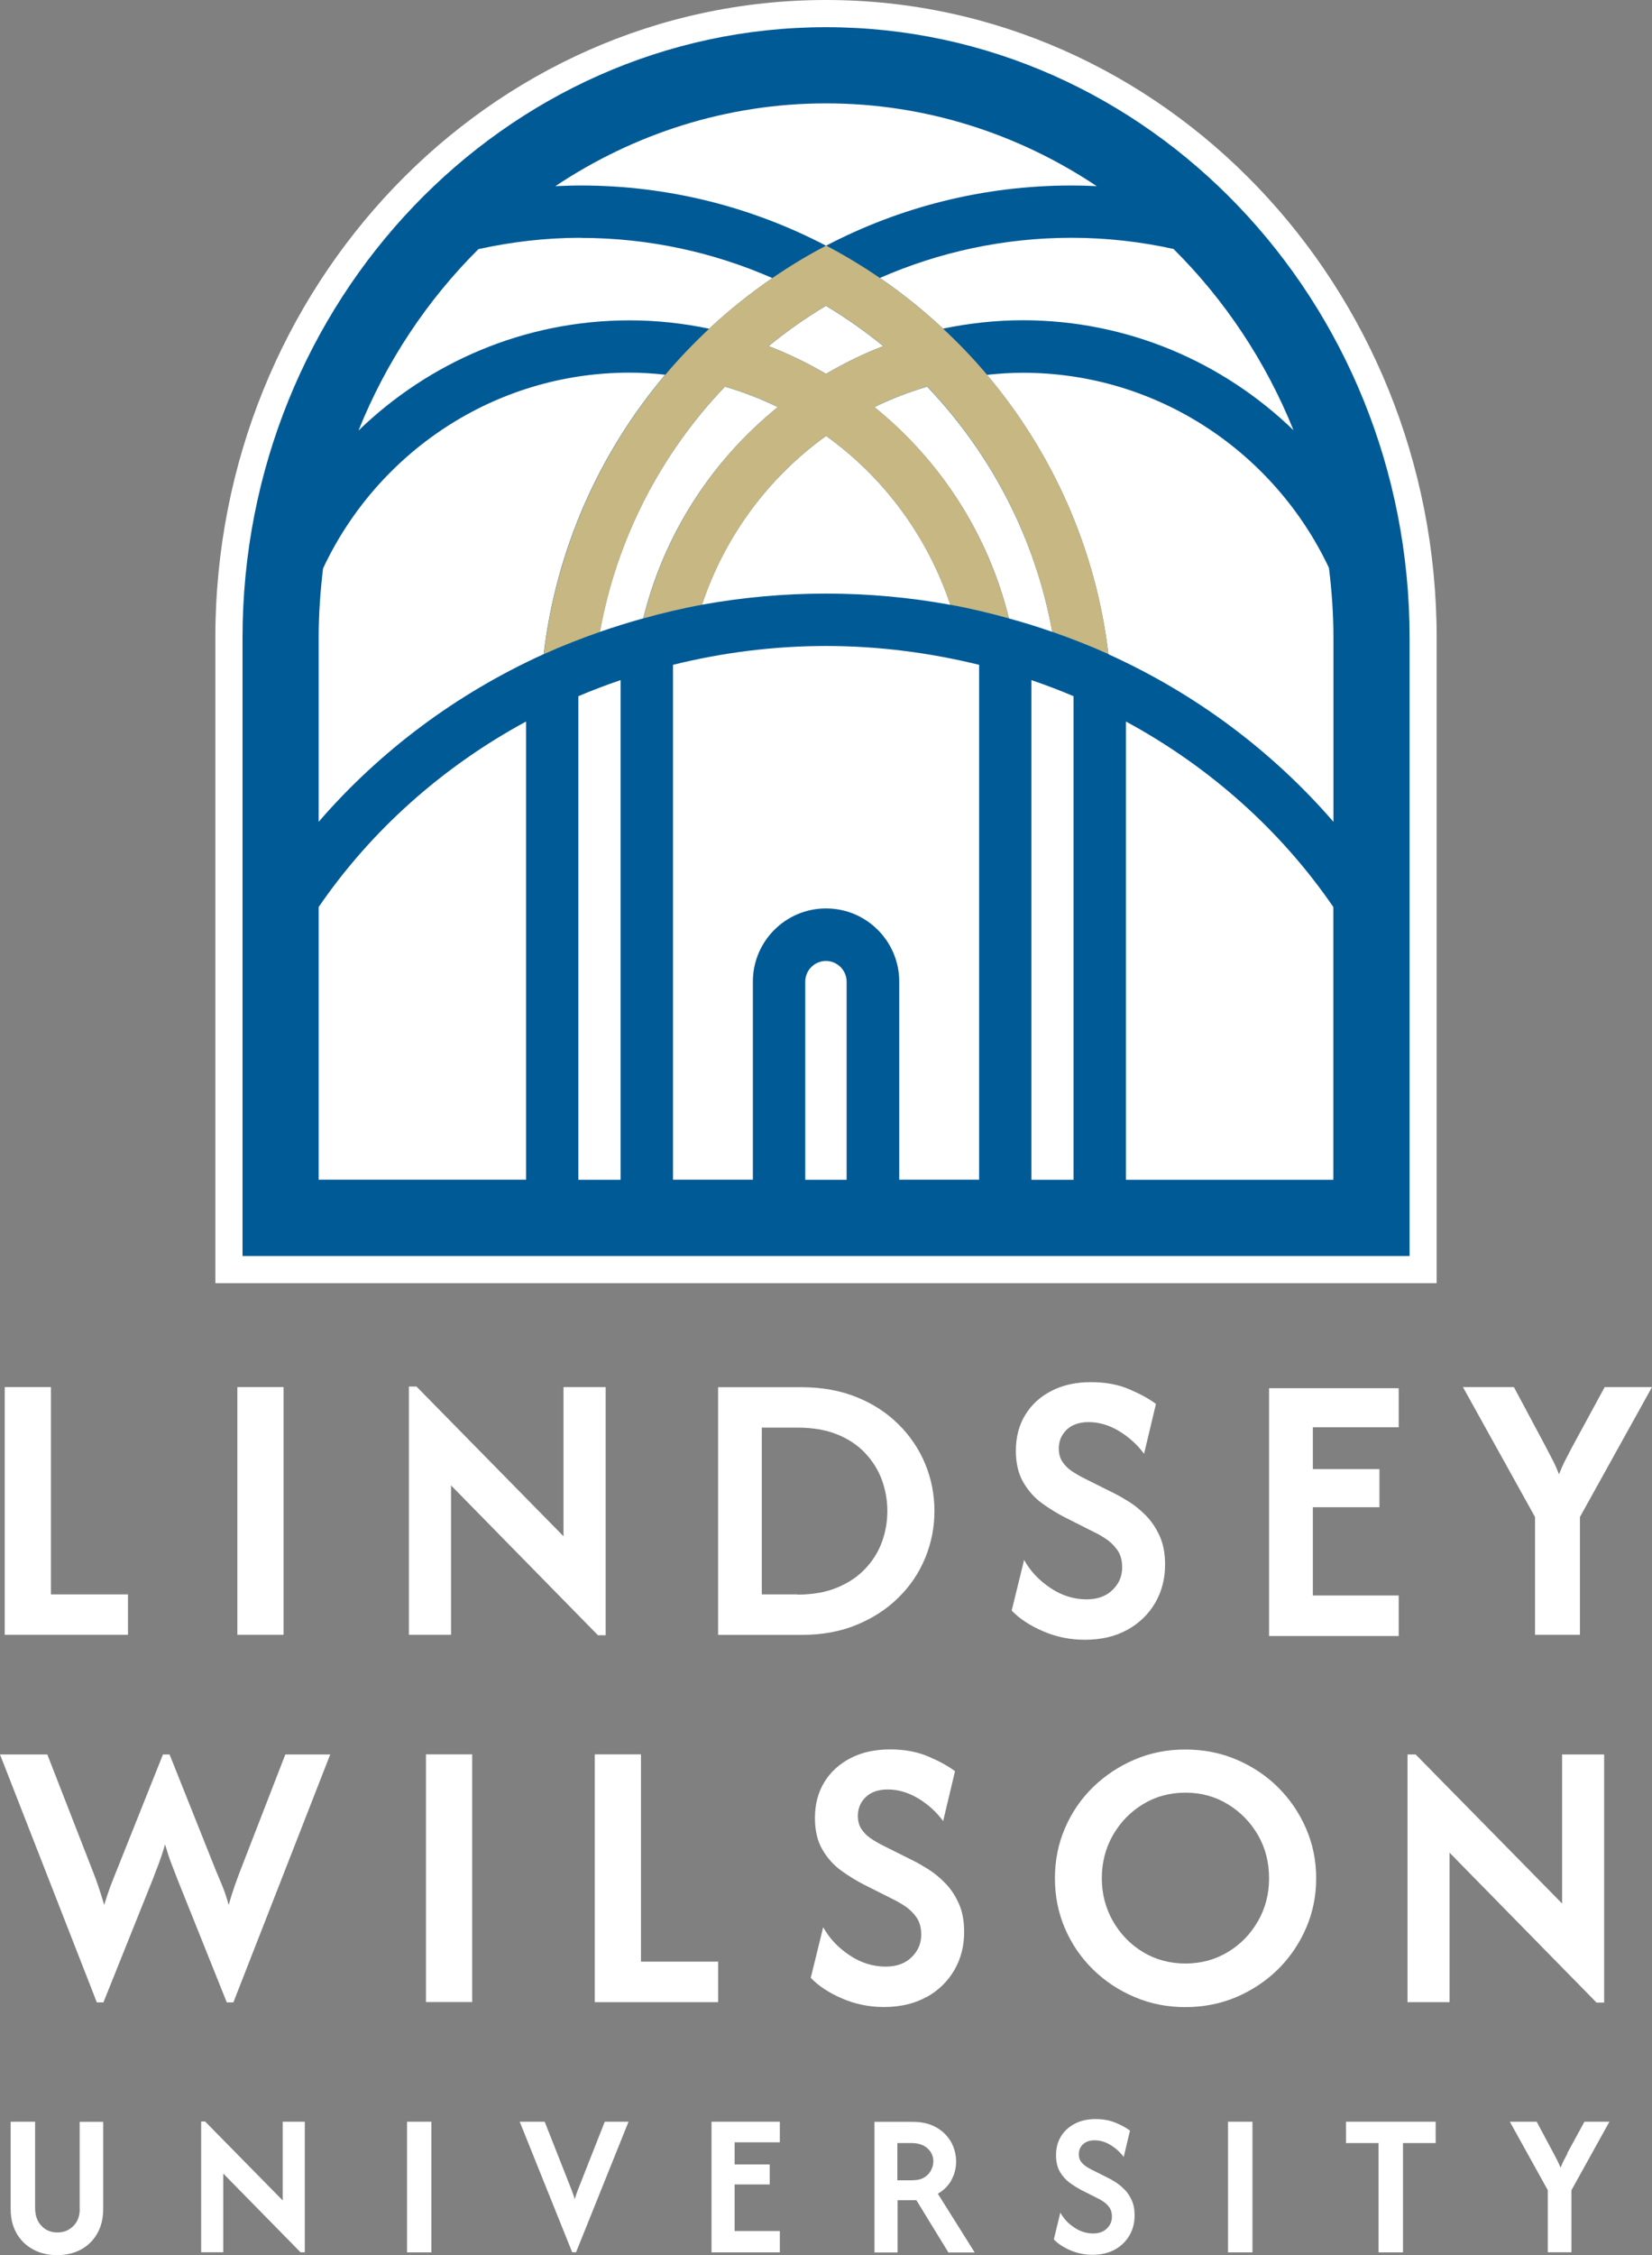
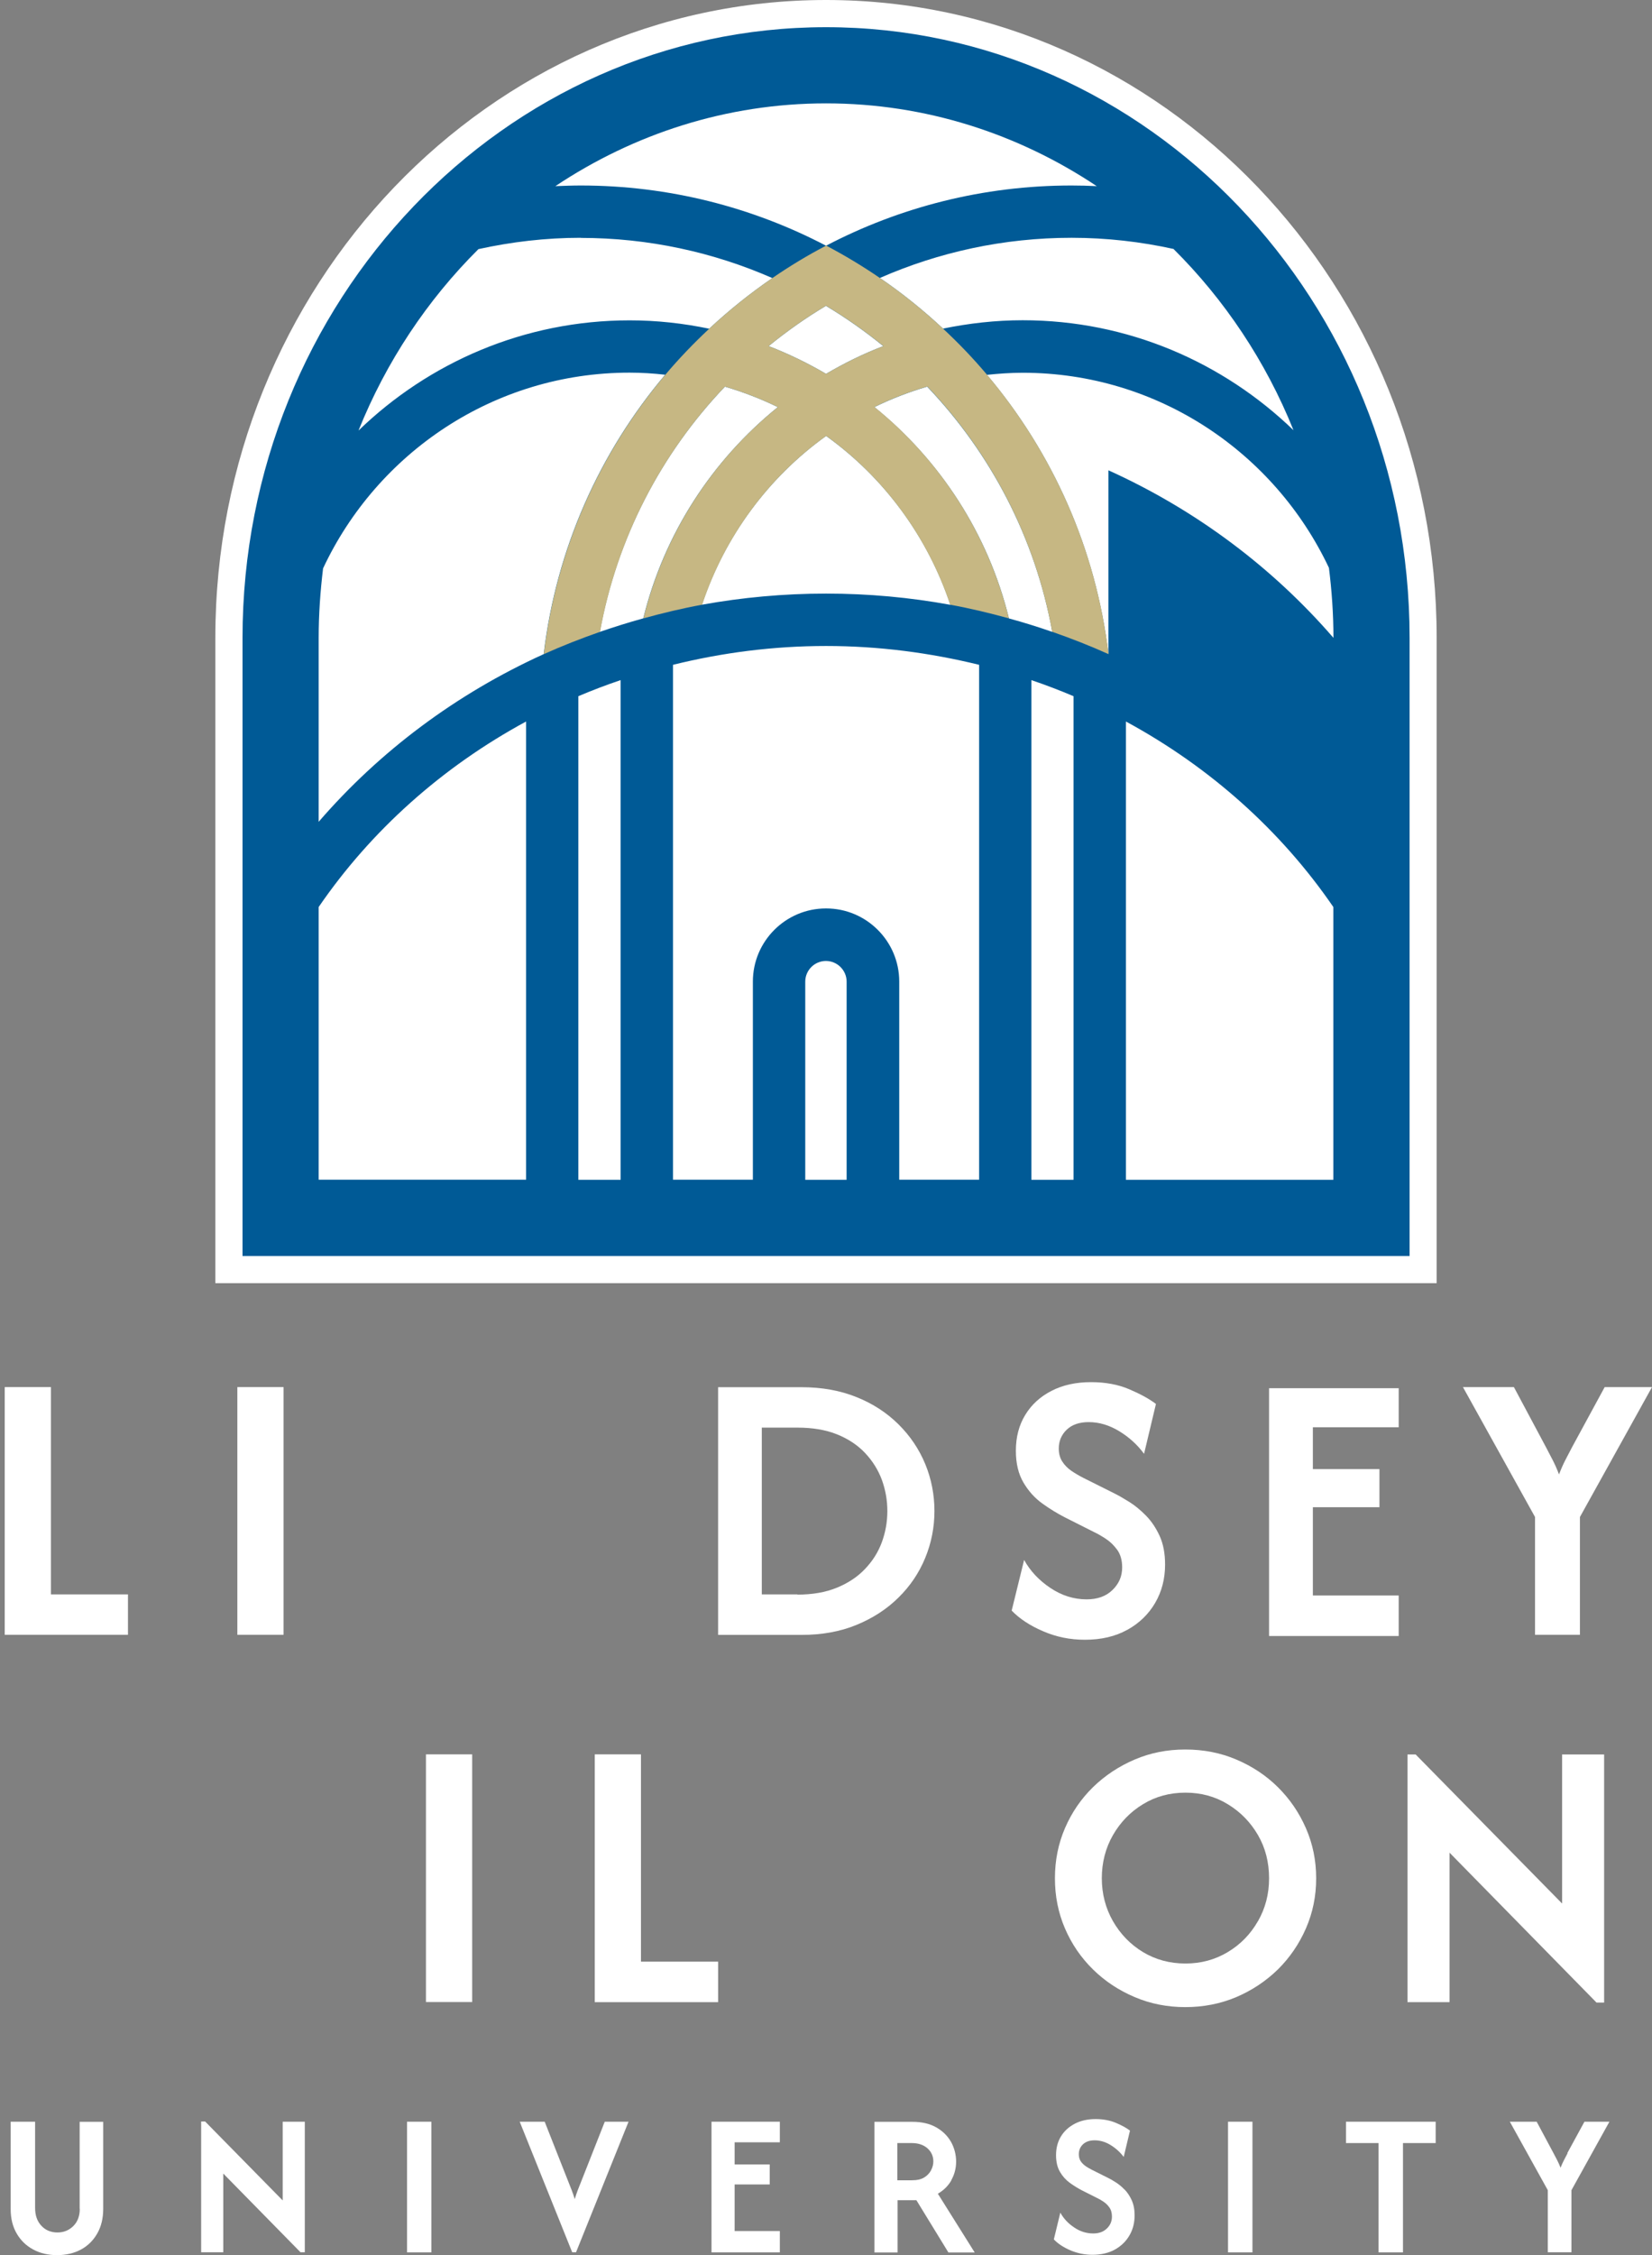
<svg xmlns="http://www.w3.org/2000/svg" id="Layer_1" viewBox="0 0 150.13 204.85">
  <rect x="0" y="0" width="150.13" height="204.85" fill="#808080" stroke="none" />
  <defs>
    <style>.cls-1{fill:#005a96;}.cls-2{fill:#fff;}.cls-3{fill:#c6b783;}</style>
  </defs>
  <polygon class="cls-2" points="11.63 144.83 4.63 144.83 4.63 126 .43 126 .43 148.5 11.63 148.5 11.63 144.83" />
  <rect class="cls-2" x="21.57" y="126" width="4.2" height="22.5" />
-   <polygon class="cls-2" points="55.04 148.54 55.04 126 51.21 126 51.21 139.55 37.85 125.95 37.16 125.95 37.16 148.5 40.99 148.5 40.99 134.93 54.34 148.54 55.04 148.54" />
  <path class="cls-2" d="M81.65,145.12c1.06-1.04,1.87-2.24,2.43-3.6.56-1.36.84-2.78.84-4.26s-.28-2.93-.84-4.28c-.56-1.35-1.37-2.55-2.43-3.6-1.06-1.05-2.33-1.88-3.81-2.47-1.48-.6-3.15-.9-5-.9h-7.58v22.5h7.58c1.85,0,3.52-.3,5-.91,1.48-.61,2.75-1.43,3.81-2.48ZM72.46,144.83h-3.23v-15.15h3.23c1.38,0,2.58.2,3.6.61,1.02.41,1.87.97,2.55,1.69.68.72,1.19,1.53,1.53,2.44.33.91.5,1.85.5,2.84s-.17,1.93-.5,2.83c-.33.9-.84,1.71-1.53,2.43-.68.72-1.53,1.28-2.55,1.7s-2.22.63-3.6.63Z" />
  <path class="cls-2" d="M102.45,148.05c1.08-.6,1.93-1.42,2.53-2.45.6-1.03.9-2.19.9-3.48,0-1-.16-1.86-.49-2.59-.33-.72-.74-1.34-1.24-1.85-.5-.51-1.01-.93-1.54-1.26s-1-.6-1.41-.8l-2.7-1.35c-.4-.2-.77-.42-1.13-.66-.35-.24-.63-.53-.84-.86-.21-.33-.31-.72-.31-1.17,0-.68.24-1.25.72-1.71.48-.46,1.15-.69,2-.69.95,0,1.88.28,2.78.83.9.55,1.65,1.23,2.25,2.05l1.08-4.53c-.62-.47-1.43-.91-2.44-1.34-1.01-.43-2.16-.64-3.46-.64-1.37,0-2.56.26-3.59.79s-1.82,1.25-2.39,2.19c-.57.93-.85,2.02-.85,3.25,0,1.15.23,2.11.69,2.89.46.78,1.03,1.41,1.71,1.9.68.49,1.37.91,2.05,1.26l2.68,1.35c.28.13.63.33,1.03.59.4.26.75.6,1.05,1.01.3.42.45.95.45,1.6,0,.8-.29,1.48-.88,2.05-.58.57-1.37.85-2.35.85-1.17,0-2.27-.35-3.3-1.04-1.03-.69-1.83-1.54-2.38-2.54l-1.13,4.6c.7.73,1.65,1.36,2.84,1.87,1.19.52,2.46.78,3.81.78,1.48,0,2.77-.3,3.85-.9Z" />
  <polygon class="cls-2" points="127.11 129.65 127.11 126.1 115.33 126.1 115.33 148.61 127.11 148.61 127.11 144.93 119.31 144.93 119.31 136.91 125.36 136.91 125.36 133.45 119.31 133.45 119.31 129.65 127.11 129.65" />
  <path class="cls-2" d="M139.5,148.5h4.08v-10.7l6.55-11.8h-4.3l-2.95,5.43c-.2.38-.4.77-.6,1.15-.2.38-.4.83-.6,1.35-.2-.52-.4-.97-.6-1.35-.2-.38-.4-.77-.6-1.15l-2.9-5.43h-4.63l6.55,11.8v10.7Z" />
-   <path class="cls-2" d="M21.83,169.94c-.17.43-.33.89-.5,1.36-.17.48-.35,1.05-.55,1.74-.18-.68-.38-1.26-.58-1.74-.2-.48-.39-.93-.57-1.36l-4.22-10.57h-.6l-4.22,10.57c-.18.45-.37.91-.55,1.39-.18.48-.37,1.05-.57,1.71-.2-.67-.38-1.24-.54-1.71-.16-.48-.33-.94-.51-1.39l-4.12-10.57H0l8.8,22.52h.6l4.5-11.22c.17-.45.34-.91.53-1.39.18-.48.37-1.05.57-1.74.2.68.39,1.27.58,1.75.18.48.36.94.53,1.38l4.5,11.22h.6l8.8-22.52h-4.08l-4.1,10.57Z" />
  <rect class="cls-2" x="38.71" y="159.36" width="4.2" height="22.5" />
  <polygon class="cls-2" points="65.26 178.19 58.25 178.19 58.25 159.36 54.05 159.36 54.05 181.87 65.26 181.87 65.26 178.19" />
-   <path class="cls-2" d="M84.19,181.42c1.08-.6,1.93-1.42,2.53-2.45.6-1.03.9-2.19.9-3.48,0-1-.16-1.86-.49-2.59s-.74-1.34-1.24-1.85c-.5-.51-1.01-.93-1.54-1.26-.53-.33-1-.6-1.41-.8l-2.7-1.35c-.4-.2-.78-.42-1.13-.66-.35-.24-.63-.53-.84-.86-.21-.33-.31-.72-.31-1.17,0-.68.24-1.25.72-1.71.48-.46,1.15-.69,2-.69.95,0,1.88.28,2.78.82.9.55,1.65,1.23,2.25,2.05l1.08-4.53c-.62-.47-1.43-.91-2.44-1.34-1.01-.43-2.16-.64-3.46-.64-1.37,0-2.56.26-3.59.79-1.02.53-1.82,1.25-2.39,2.19-.57.93-.85,2.02-.85,3.25,0,1.15.23,2.11.69,2.89.46.78,1.03,1.41,1.71,1.9.68.49,1.37.91,2.05,1.26l2.68,1.35c.28.13.63.33,1.03.59.4.26.75.6,1.05,1.01.3.42.45.95.45,1.6,0,.8-.29,1.48-.88,2.05-.58.57-1.37.85-2.35.85-1.17,0-2.27-.35-3.3-1.04-1.03-.69-1.83-1.54-2.38-2.54l-1.13,4.6c.7.73,1.65,1.36,2.84,1.87,1.19.52,2.46.78,3.81.78,1.48,0,2.77-.3,3.85-.9Z" />
  <path class="cls-2" d="M116.13,162.34c-1.08-1.07-2.34-1.9-3.78-2.51-1.43-.61-2.98-.91-4.63-.91s-3.17.3-4.6.91c-1.43.61-2.7,1.45-3.79,2.51-1.09,1.07-1.94,2.31-2.55,3.73-.61,1.42-.91,2.93-.91,4.55s.3,3.13.91,4.55c.61,1.42,1.46,2.66,2.55,3.73,1.09,1.07,2.35,1.9,3.79,2.51,1.43.61,2.97.91,4.6.91s3.19-.3,4.63-.91c1.43-.61,2.69-1.45,3.78-2.51,1.08-1.07,1.93-2.31,2.55-3.73.62-1.42.93-2.93.93-4.55s-.31-3.13-.93-4.55-1.47-2.66-2.55-3.73ZM114.32,174.51c-.67,1.18-1.59,2.12-2.74,2.81-1.15.69-2.43,1.04-3.85,1.04s-2.72-.35-3.86-1.04c-1.14-.69-2.05-1.63-2.73-2.81-.67-1.18-1.01-2.48-1.01-3.9s.34-2.74,1.01-3.91c.68-1.18,1.58-2.11,2.73-2.81,1.14-.7,2.43-1.05,3.86-1.05s2.7.35,3.85,1.05c1.15.7,2.06,1.63,2.74,2.8.68,1.17,1.01,2.48,1.01,3.93s-.34,2.72-1.01,3.9Z" />
  <polygon class="cls-2" points="145.78 181.91 145.78 159.37 141.96 159.37 141.96 172.91 128.65 159.37 127.91 159.37 127.91 181.87 131.73 181.87 131.73 168.29 145.09 181.91 145.78 181.91" />
  <path class="cls-2" d="M7.25,200.64c0,.65-.19,1.17-.58,1.56-.39.39-.87.59-1.45.59s-1.09-.2-1.46-.61c-.38-.4-.57-.94-.57-1.62v-7.83H.97v7.94c0,.85.18,1.59.55,2.22.36.62.86,1.11,1.5,1.45.63.34,1.35.51,2.16.51s1.55-.17,2.18-.51c.63-.34,1.12-.83,1.48-1.46.36-.63.54-1.38.54-2.24v-7.9h-2.14v7.91Z" />
  <polygon class="cls-2" points="25.69 199.88 18.64 192.71 18.28 192.71 18.28 204.59 20.29 204.59 20.29 197.44 27.31 204.59 27.7 204.59 27.7 192.73 25.69 192.73 25.69 199.88" />
  <rect class="cls-2" x="36.99" y="192.73" width="2.21" height="11.87" />
  <path class="cls-2" d="M52.81,198.18c-.11.28-.22.54-.31.78-.09.24-.18.51-.27.8-.09-.3-.18-.57-.28-.82s-.2-.5-.3-.76l-2.15-5.45h-2.27l4.77,11.86h.35l4.77-11.86h-2.16l-2.15,5.45Z" />
  <polygon class="cls-2" points="64.66 204.6 70.87 204.6 70.87 202.66 66.76 202.66 66.76 198.43 69.95 198.43 69.95 196.61 66.76 196.61 66.76 194.6 70.87 194.6 70.87 192.73 64.66 192.73 64.66 204.6" />
  <path class="cls-2" d="M86.45,198.04c.29-.51.44-1.07.44-1.69s-.16-1.25-.47-1.8c-.32-.55-.77-.99-1.36-1.32-.59-.33-1.31-.49-2.14-.49h-3.45v11.87h2.1v-4.75h1.71l2.91,4.75h2.39l-3.35-5.34c.53-.31.94-.71,1.23-1.22ZM84.61,197.15c-.14.26-.35.48-.63.65-.28.17-.65.25-1.11.25h-1.32v-3.38h1.32c.58,0,1.05.16,1.41.47.36.32.54.72.54,1.2,0,.27-.07.54-.21.8Z" />
  <path class="cls-2" d="M102.2,198.9c-.26-.27-.53-.49-.81-.67-.28-.18-.53-.32-.74-.42l-1.42-.71c-.21-.11-.41-.22-.59-.35-.18-.13-.33-.28-.44-.45-.11-.18-.16-.38-.16-.62,0-.36.13-.66.38-.9.26-.24.61-.36,1.05-.36.5,0,.99.14,1.46.43.47.29.87.65,1.19,1.08l.57-2.39c-.32-.25-.75-.48-1.29-.71-.53-.22-1.14-.34-1.83-.34-.72,0-1.35.14-1.89.42-.54.28-.96.66-1.26,1.15-.3.49-.45,1.06-.45,1.71,0,.61.12,1.11.36,1.52s.54.74.9,1c.36.26.72.48,1.08.67l1.41.71c.15.07.33.17.54.31.21.14.4.31.55.53.16.22.24.5.24.84,0,.42-.15.78-.46,1.08-.31.3-.72.45-1.24.45-.62,0-1.2-.18-1.74-.55-.54-.36-.96-.81-1.25-1.34l-.59,2.43c.37.39.87.72,1.5.99.63.27,1.3.41,2.01.41.78,0,1.46-.16,2.03-.47.57-.32,1.02-.75,1.33-1.29.32-.54.47-1.16.47-1.83,0-.53-.09-.98-.26-1.36-.17-.38-.39-.71-.65-.98Z" />
  <rect class="cls-2" x="111.6" y="192.73" width="2.22" height="11.87" />
  <polygon class="cls-2" points="122.32 194.67 125.28 194.67 125.28 204.6 127.5 204.6 127.5 194.67 130.47 194.67 130.47 192.73 122.32 192.73 122.32 194.67" />
  <path class="cls-2" d="M142.46,195.59c-.11.2-.21.4-.32.61-.11.2-.21.44-.32.71-.11-.27-.21-.51-.32-.71-.11-.2-.21-.4-.32-.61l-1.53-2.86h-2.44l3.45,6.22v5.64h2.15v-5.64l3.45-6.22h-2.27l-1.56,2.86Z" />
  <path class="cls-2" d="M75.07,0C44.46,0,19.57,25.99,19.57,57.94v58.62h110.99v-58.62C130.56,25.99,105.67,0,75.07,0Z" />
-   <path class="cls-1" d="M75.07,2.47c-29.24,0-53.03,24.89-53.03,55.47v56.15h106.06v-56.15c0-30.59-23.79-55.47-53.03-55.47ZM73.18,107.17v-18c0-1.04.85-1.88,1.88-1.88s1.88.85,1.88,1.88v18h-3.77ZM75.06,82.52c-3.66,0-6.64,2.98-6.64,6.64v18h-7.26v-46.77c4.45-1.1,9.1-1.71,13.91-1.71s9.46.62,13.91,1.71v46.77h-7.26v-18c0-3.66-2.98-6.64-6.64-6.64ZM28.96,74.65v-16.71c0-2.14.15-4.24.4-6.31,4.91-10.48,15.53-17.78,27.85-17.78,1.1,0,2.17.07,3.24.19-5.94,7.03-9.9,15.78-11.04,25.38-7.96,3.61-14.93,8.84-20.45,15.23ZM52.77,21.61c6.19,0,12.08,1.31,17.42,3.65-2.03,1.39-3.95,2.93-5.74,4.6-2.34-.49-4.75-.76-7.23-.76-9.58,0-18.25,3.83-24.64,10.01,2.52-6.27,6.26-11.87,10.9-16.48,3-.66,6.11-1.03,9.3-1.03ZM106.66,22.63c4.63,4.6,8.37,10.19,10.89,16.45-6.39-6.17-15.05-9.99-24.61-9.99-2.48,0-4.9.28-7.24.76-1.79-1.67-3.71-3.22-5.74-4.6,5.34-2.34,11.23-3.65,17.42-3.65,3.19,0,6.3.36,9.29,1.02ZM70.69,36.98c-5.97,4.82-10.34,11.51-12.23,19.19-1.34.37-2.65.78-3.95,1.23,1.55-8.55,5.6-16.24,11.37-22.28,1.66.49,3.27,1.11,4.81,1.86ZM75.08,39.6c5.23,3.75,9.21,9.11,11.29,15.34-3.66-.67-7.43-1.02-11.3-1.02s-7.62.35-11.28,1.01c2.07-6.23,6.06-11.58,11.28-15.33ZM91.69,56.18c-1.88-7.68-6.26-14.38-12.23-19.2,1.53-.75,3.14-1.37,4.8-1.86,5.76,6.04,9.82,13.73,11.37,22.28-1.29-.45-2.6-.86-3.93-1.22ZM80.28,31.44c-1.82.69-3.55,1.55-5.21,2.52-1.66-.97-3.4-1.82-5.22-2.52,1.64-1.34,3.38-2.57,5.21-3.66,1.83,1.1,3.57,2.32,5.21,3.66ZM56.4,61.78v45.39h-3.84v-43.93c1.25-.53,2.53-1.02,3.84-1.46ZM93.73,61.78c1.3.44,2.58.93,3.83,1.46v43.93h-3.83v-45.39ZM100.73,59.43c-1.14-9.6-5.1-18.35-11.04-25.38,1.07-.11,2.15-.19,3.25-.19,12.3,0,22.9,7.27,27.83,17.72.26,2.08.41,4.21.41,6.36v16.71c-5.53-6.39-12.49-11.62-20.45-15.22ZM99.67,16.91c-.76-.04-1.53-.06-2.3-.06-8.04,0-15.63,1.98-22.3,5.47-6.68-3.49-14.26-5.47-22.3-5.47-.77,0-1.54.03-2.3.06,7.13-4.75,15.56-7.52,24.6-7.52s17.48,2.77,24.6,7.52ZM28.96,82.39c4.75-6.93,11.22-12.72,18.85-16.85v41.62h-18.85v-24.77ZM102.32,107.17v-41.63c7.63,4.13,14.1,9.92,18.85,16.85v24.78h-18.85Z" />
+   <path class="cls-1" d="M75.07,2.47c-29.24,0-53.03,24.89-53.03,55.47v56.15h106.06v-56.15c0-30.59-23.79-55.47-53.03-55.47ZM73.18,107.17v-18c0-1.04.85-1.88,1.88-1.88s1.88.85,1.88,1.88v18h-3.77ZM75.06,82.52c-3.66,0-6.64,2.98-6.64,6.64v18h-7.26v-46.77c4.45-1.1,9.1-1.71,13.91-1.71s9.46.62,13.91,1.71v46.77h-7.26v-18c0-3.66-2.98-6.64-6.64-6.64ZM28.96,74.65v-16.71c0-2.14.15-4.24.4-6.31,4.91-10.48,15.53-17.78,27.85-17.78,1.1,0,2.17.07,3.24.19-5.94,7.03-9.9,15.78-11.04,25.38-7.96,3.61-14.93,8.84-20.45,15.23ZM52.77,21.61c6.19,0,12.08,1.31,17.42,3.65-2.03,1.39-3.95,2.93-5.74,4.6-2.34-.49-4.75-.76-7.23-.76-9.58,0-18.25,3.83-24.64,10.01,2.52-6.27,6.26-11.87,10.9-16.48,3-.66,6.11-1.03,9.3-1.03ZM106.66,22.63c4.63,4.6,8.37,10.19,10.89,16.45-6.39-6.17-15.05-9.99-24.61-9.99-2.48,0-4.9.28-7.24.76-1.79-1.67-3.71-3.22-5.74-4.6,5.34-2.34,11.23-3.65,17.42-3.65,3.19,0,6.3.36,9.29,1.02ZM70.69,36.98c-5.97,4.82-10.34,11.51-12.23,19.19-1.34.37-2.65.78-3.95,1.23,1.55-8.55,5.6-16.24,11.37-22.28,1.66.49,3.27,1.11,4.81,1.86ZM75.08,39.6c5.23,3.75,9.21,9.11,11.29,15.34-3.66-.67-7.43-1.02-11.3-1.02s-7.62.35-11.28,1.01c2.07-6.23,6.06-11.58,11.28-15.33ZM91.69,56.18c-1.88-7.68-6.26-14.38-12.23-19.2,1.53-.75,3.14-1.37,4.8-1.86,5.76,6.04,9.82,13.73,11.37,22.28-1.29-.45-2.6-.86-3.93-1.22ZM80.28,31.44c-1.82.69-3.55,1.55-5.21,2.52-1.66-.97-3.4-1.82-5.22-2.52,1.64-1.34,3.38-2.57,5.21-3.66,1.83,1.1,3.57,2.32,5.21,3.66ZM56.4,61.78v45.39h-3.84v-43.93c1.25-.53,2.53-1.02,3.84-1.46ZM93.73,61.78c1.3.44,2.58.93,3.83,1.46v43.93h-3.83v-45.39ZM100.73,59.43c-1.14-9.6-5.1-18.35-11.04-25.38,1.07-.11,2.15-.19,3.25-.19,12.3,0,22.9,7.27,27.83,17.72.26,2.08.41,4.21.41,6.36c-5.53-6.39-12.49-11.62-20.45-15.22ZM99.67,16.91c-.76-.04-1.53-.06-2.3-.06-8.04,0-15.63,1.98-22.3,5.47-6.68-3.49-14.26-5.47-22.3-5.47-.77,0-1.54.03-2.3.06,7.13-4.75,15.56-7.52,24.6-7.52s17.48,2.77,24.6,7.52ZM28.96,82.39c4.75-6.93,11.22-12.72,18.85-16.85v41.62h-18.85v-24.77ZM102.32,107.17v-41.63c7.63,4.13,14.1,9.92,18.85,16.85v24.78h-18.85Z" />
  <path class="cls-3" d="M54.53,57.4c1.55-8.55,5.59-16.24,11.35-22.28,1.66.49,3.27,1.11,4.81,1.86-5.97,4.81-10.33,11.52-12.22,19.19,1.75-.48,3.53-.91,5.34-1.24,2.07-6.22,6.04-11.58,11.27-15.33,5.22,3.75,9.19,9.11,11.27,15.33,1.81.33,3.59.76,5.34,1.24-1.89-7.67-6.25-14.38-12.22-19.2,1.53-.75,3.14-1.37,4.8-1.86,5.76,6.04,9.8,13.73,11.35,22.28,1.75.61,3.46,1.28,5.12,2.03-1.14-9.6-5.11-18.35-11.05-25.39-1.24-1.47-2.58-2.87-3.99-4.18-1.79-1.67-3.71-3.22-5.74-4.6-1.56-1.07-3.19-2.05-4.88-2.94-1.69.88-3.32,1.87-4.88,2.94-2.03,1.39-3.95,2.93-5.74,4.6-1.41,1.32-2.75,2.71-3.99,4.18-5.94,7.04-9.9,15.78-11.05,25.39,1.66-.75,3.38-1.42,5.12-2.03ZM75.07,27.78c1.83,1.1,3.57,2.32,5.21,3.66-1.82.69-3.55,1.55-5.21,2.52-1.66-.97-3.4-1.82-5.22-2.52,1.64-1.34,3.38-2.57,5.21-3.66Z" />
</svg>